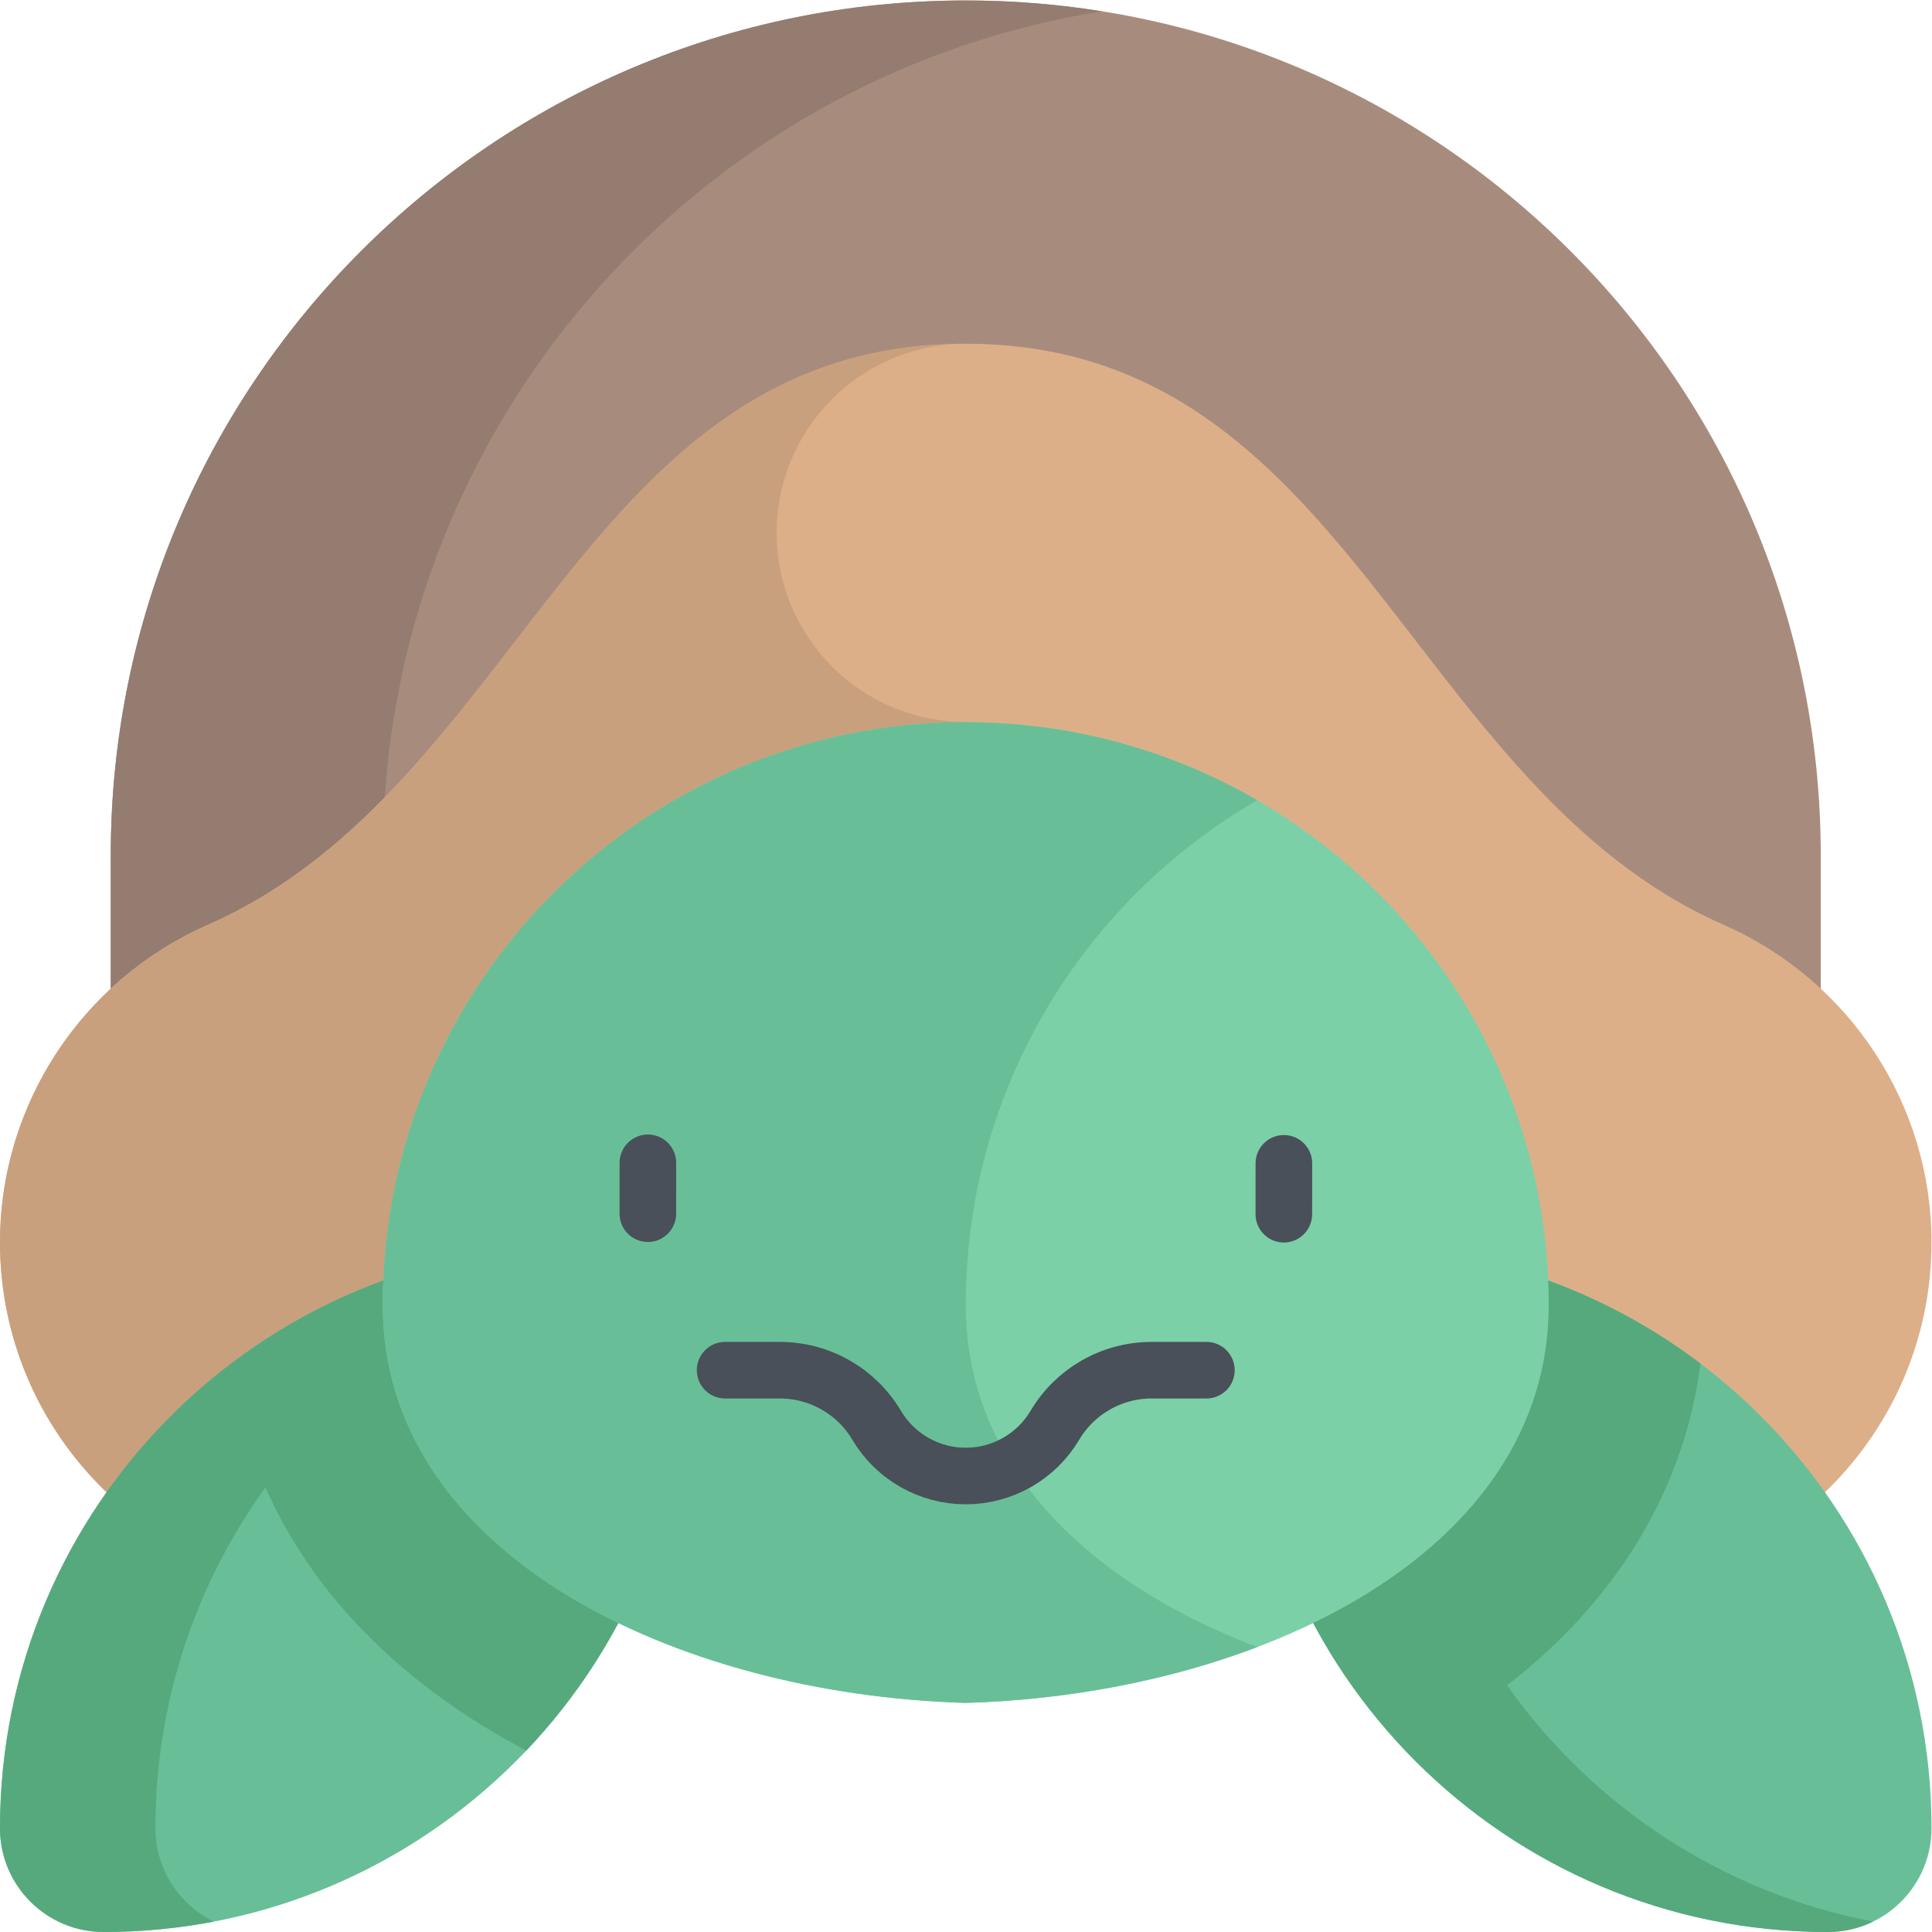
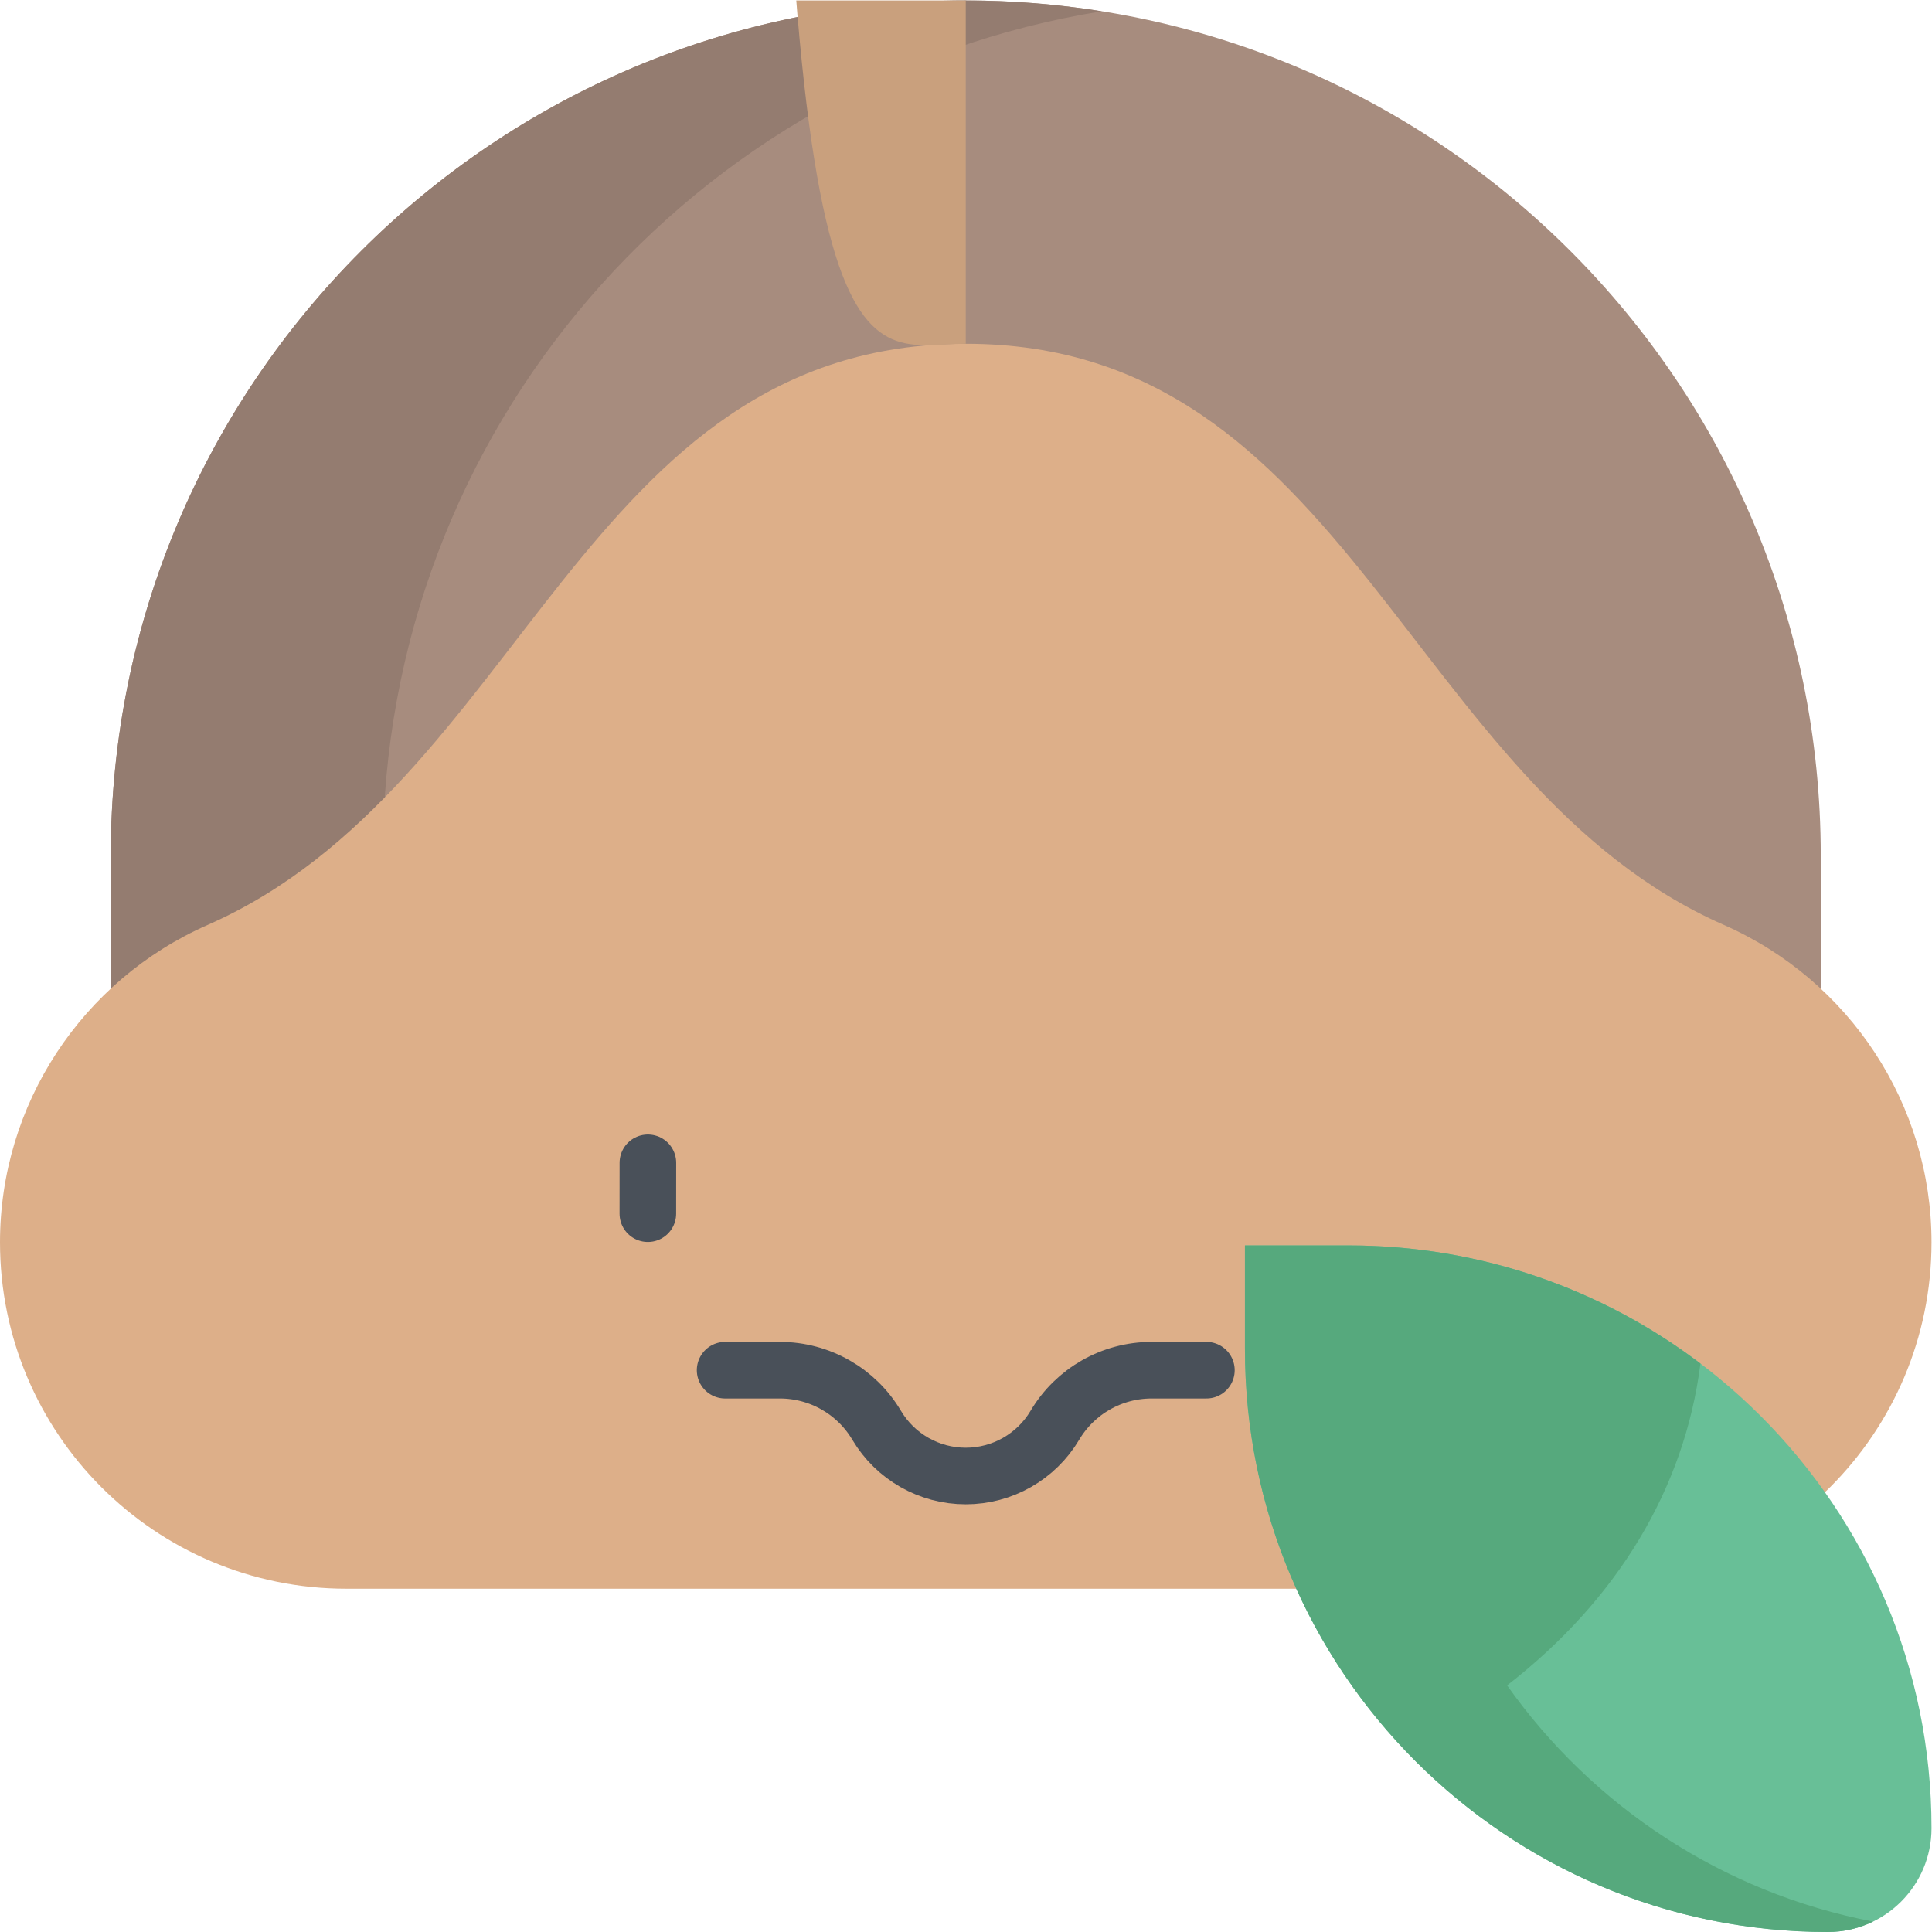
<svg xmlns="http://www.w3.org/2000/svg" version="1.1" id="svg5703" xml:space="preserve" width="682.667" height="682.667" viewBox="0 0 682.667 682.667">
  <defs id="defs5707">
    <clipPath clipPathUnits="userSpaceOnUse" id="clipPath5717">
      <path d="M 0,512 H 512 V 0 H 0 Z" id="path5715" />
    </clipPath>
  </defs>
  <g id="g5709" transform="matrix(1.333,0,0,-1.333,0,682.667)">
    <g id="g5711">
      <g id="g5713" clip-path="url(#clipPath5717)">
        <g id="g5719" transform="translate(256,512)">
          <path d="M 0,0 V 0 C -125.17,0 -226.64,-101.47 -226.64,-226.64 V -329.178 H 226.64 V -226.64 C 226.64,-101.47 125.17,0 0,0" style="fill:#a78c7e;fill-opacity:1;fill-rule:nonzero;stroke:none" id="path5721" />
        </g>
        <g id="g5723" transform="translate(292.057,509.133)">
          <path d="m 0,0 c -11.744,1.878 -23.784,2.867 -36.057,2.867 -125.17,0 -226.639,-101.47 -226.639,-226.639 v -102.539 h 72.112 v 102.539 c 0,112.897 82.553,206.5 190.584,223.772" style="fill:#947c70;fill-opacity:1;fill-rule:nonzero;stroke:none" id="path5725" />
        </g>
        <g id="g5727" transform="translate(256,421.004)">
          <path d="m 0,0 c -101.677,0 -117.131,-117.162 -200.912,-154.033 -33.414,-14.705 -55.088,-47.642 -55.088,-84.149 0,-50.714 41.112,-91.826 91.826,-91.826 h 328.348 c 50.714,0 91.826,41.112 91.826,91.826 0,36.507 -21.674,69.444 -55.088,84.149 C 117.131,-117.162 101.677,0 0,0" style="fill:#ddaf89;fill-opacity:1;fill-rule:nonzero;stroke:none" id="path5729" />
        </g>
        <g id="g5731" transform="translate(256,421.004)">
-           <path d="m 0,0 c -101.677,0 -117.131,-117.163 -200.912,-154.033 -33.414,-14.706 -55.088,-47.642 -55.088,-84.149 0,-50.714 41.112,-91.826 91.826,-91.826 H 0 v 229.77 c -27.68,0 -50.119,22.439 -50.119,50.119 C -50.119,-22.439 -27.68,0 0,0" style="fill:#c9a07d;fill-opacity:1;fill-rule:nonzero;stroke:none" id="path5733" />
+           <path d="m 0,0 H 0 v 229.77 c -27.68,0 -50.119,22.439 -50.119,50.119 C -50.119,-22.439 -27.68,0 0,0" style="fill:#c9a07d;fill-opacity:1;fill-rule:nonzero;stroke:none" id="path5733" />
        </g>
        <g id="g5735" transform="translate(27.501)">
-           <path d="m 0,0 v 0 c -15.188,0 -27.501,12.313 -27.501,27.501 0,85.323 69.169,154.492 154.492,154.492 h 27.501 V 154.492 C 154.492,69.169 85.323,0 0,0" style="fill:#68bf97;fill-opacity:1;fill-rule:nonzero;stroke:none" id="path5737" />
-         </g>
+           </g>
        <g id="g5739" transform="translate(484.499)">
          <path d="m 0,0 v 0 c 15.188,0 27.501,12.313 27.501,27.501 0,85.323 -69.169,154.492 -154.492,154.492 h -27.501 V 154.492 C -154.492,69.169 -85.323,0 0,0" style="fill:#68bf97;fill-opacity:1;fill-rule:nonzero;stroke:none" id="path5741" />
        </g>
        <g id="g5743" transform="translate(154.492,181.993)">
-           <path d="m 0,0 c -85.323,0 -154.492,-69.169 -154.492,-154.492 0,-15.189 12.312,-27.501 27.501,-27.501 9.977,0 19.73,0.957 29.181,2.764 -9.161,4.462 -15.475,13.861 -15.475,24.737 0,33.727 10.815,64.925 29.156,90.329 10.941,-24.82 30.554,-46.5 57.78,-63.278 3.666,-2.26 7.467,-4.407 11.364,-6.463 26.328,27.705 42.486,65.167 42.486,106.403 l 0,27.501 z" style="fill:#56a97d;fill-opacity:1;fill-rule:nonzero;stroke:none" id="path5745" />
-         </g>
+           </g>
        <g id="g5747" transform="translate(399.499,65.373)">
          <path d="M 0,0 C 29.327,22.761 47.048,52.255 51.252,85.308 25.338,104.955 -6.963,116.62 -41.991,116.62 H -69.492 V 89.119 C -69.492,3.796 -0.323,-65.373 85,-65.373 c 4.311,0 8.389,0.994 12.021,2.762 C 57.095,-54.976 22.623,-31.979 0,0" style="fill:#56a97d;fill-opacity:1;fill-rule:nonzero;stroke:none" id="path5749" />
        </g>
        <g id="g5751" transform="translate(256,320.69)">
-           <path d="m 0,0 c -85.343,0 -154.527,-69.185 -154.527,-154.527 0,-65.764 77.263,-103.17 154.527,-105.433 77.264,2.263 154.527,39.669 154.527,105.433 C 154.527,-69.185 85.343,0 0,0" style="fill:#7bd0a7;fill-opacity:1;fill-rule:nonzero;stroke:none" id="path5753" />
-         </g>
+           </g>
        <g id="g5755" transform="translate(256,166.162)">
-           <path d="M 0,0 C 0,57.196 31.077,107.131 77.264,133.85 54.534,146.998 28.147,154.527 0,154.527 -85.343,154.527 -154.527,85.343 -154.527,0 c 0,-65.764 77.263,-103.17 154.527,-105.433 26.835,0.787 53.666,5.816 77.264,14.795 C 32.918,-73.762 0,-42.923 0,0" style="fill:#68bf97;fill-opacity:1;fill-rule:nonzero;stroke:none" id="path5757" />
-         </g>
+           </g>
        <g id="g5759" transform="translate(171.741,203.894)">
          <path d="M 0,0 -0.01,-13.486" style="fill:none;stroke:#495059;stroke-width:15;stroke-linecap:round;stroke-linejoin:round;stroke-miterlimit:10;stroke-dasharray:none;stroke-opacity:1" id="path5761" />
        </g>
        <g id="g5763" transform="translate(340.325,203.753)">
-           <path d="M 0,0 -0.01,-13.486" style="fill:none;stroke:#495059;stroke-width:15;stroke-linecap:round;stroke-linejoin:round;stroke-miterlimit:10;stroke-dasharray:none;stroke-opacity:1" id="path5765" />
-         </g>
+           </g>
        <g id="g5767" transform="translate(319.79,148.919)">
          <path d="m 0,0 h -14.525 c -10.525,0 -20.269,-5.548 -25.64,-14.598 -4.949,-8.339 -13.928,-13.451 -23.625,-13.451 -9.697,0 -18.676,5.112 -23.625,13.451 C -92.786,-5.548 -102.53,0 -113.055,0 h -14.525" style="fill:none;stroke:#495059;stroke-width:15;stroke-linecap:round;stroke-linejoin:round;stroke-miterlimit:10;stroke-dasharray:none;stroke-opacity:1" id="path5769" />
        </g>
      </g>
    </g>
  </g>
</svg>